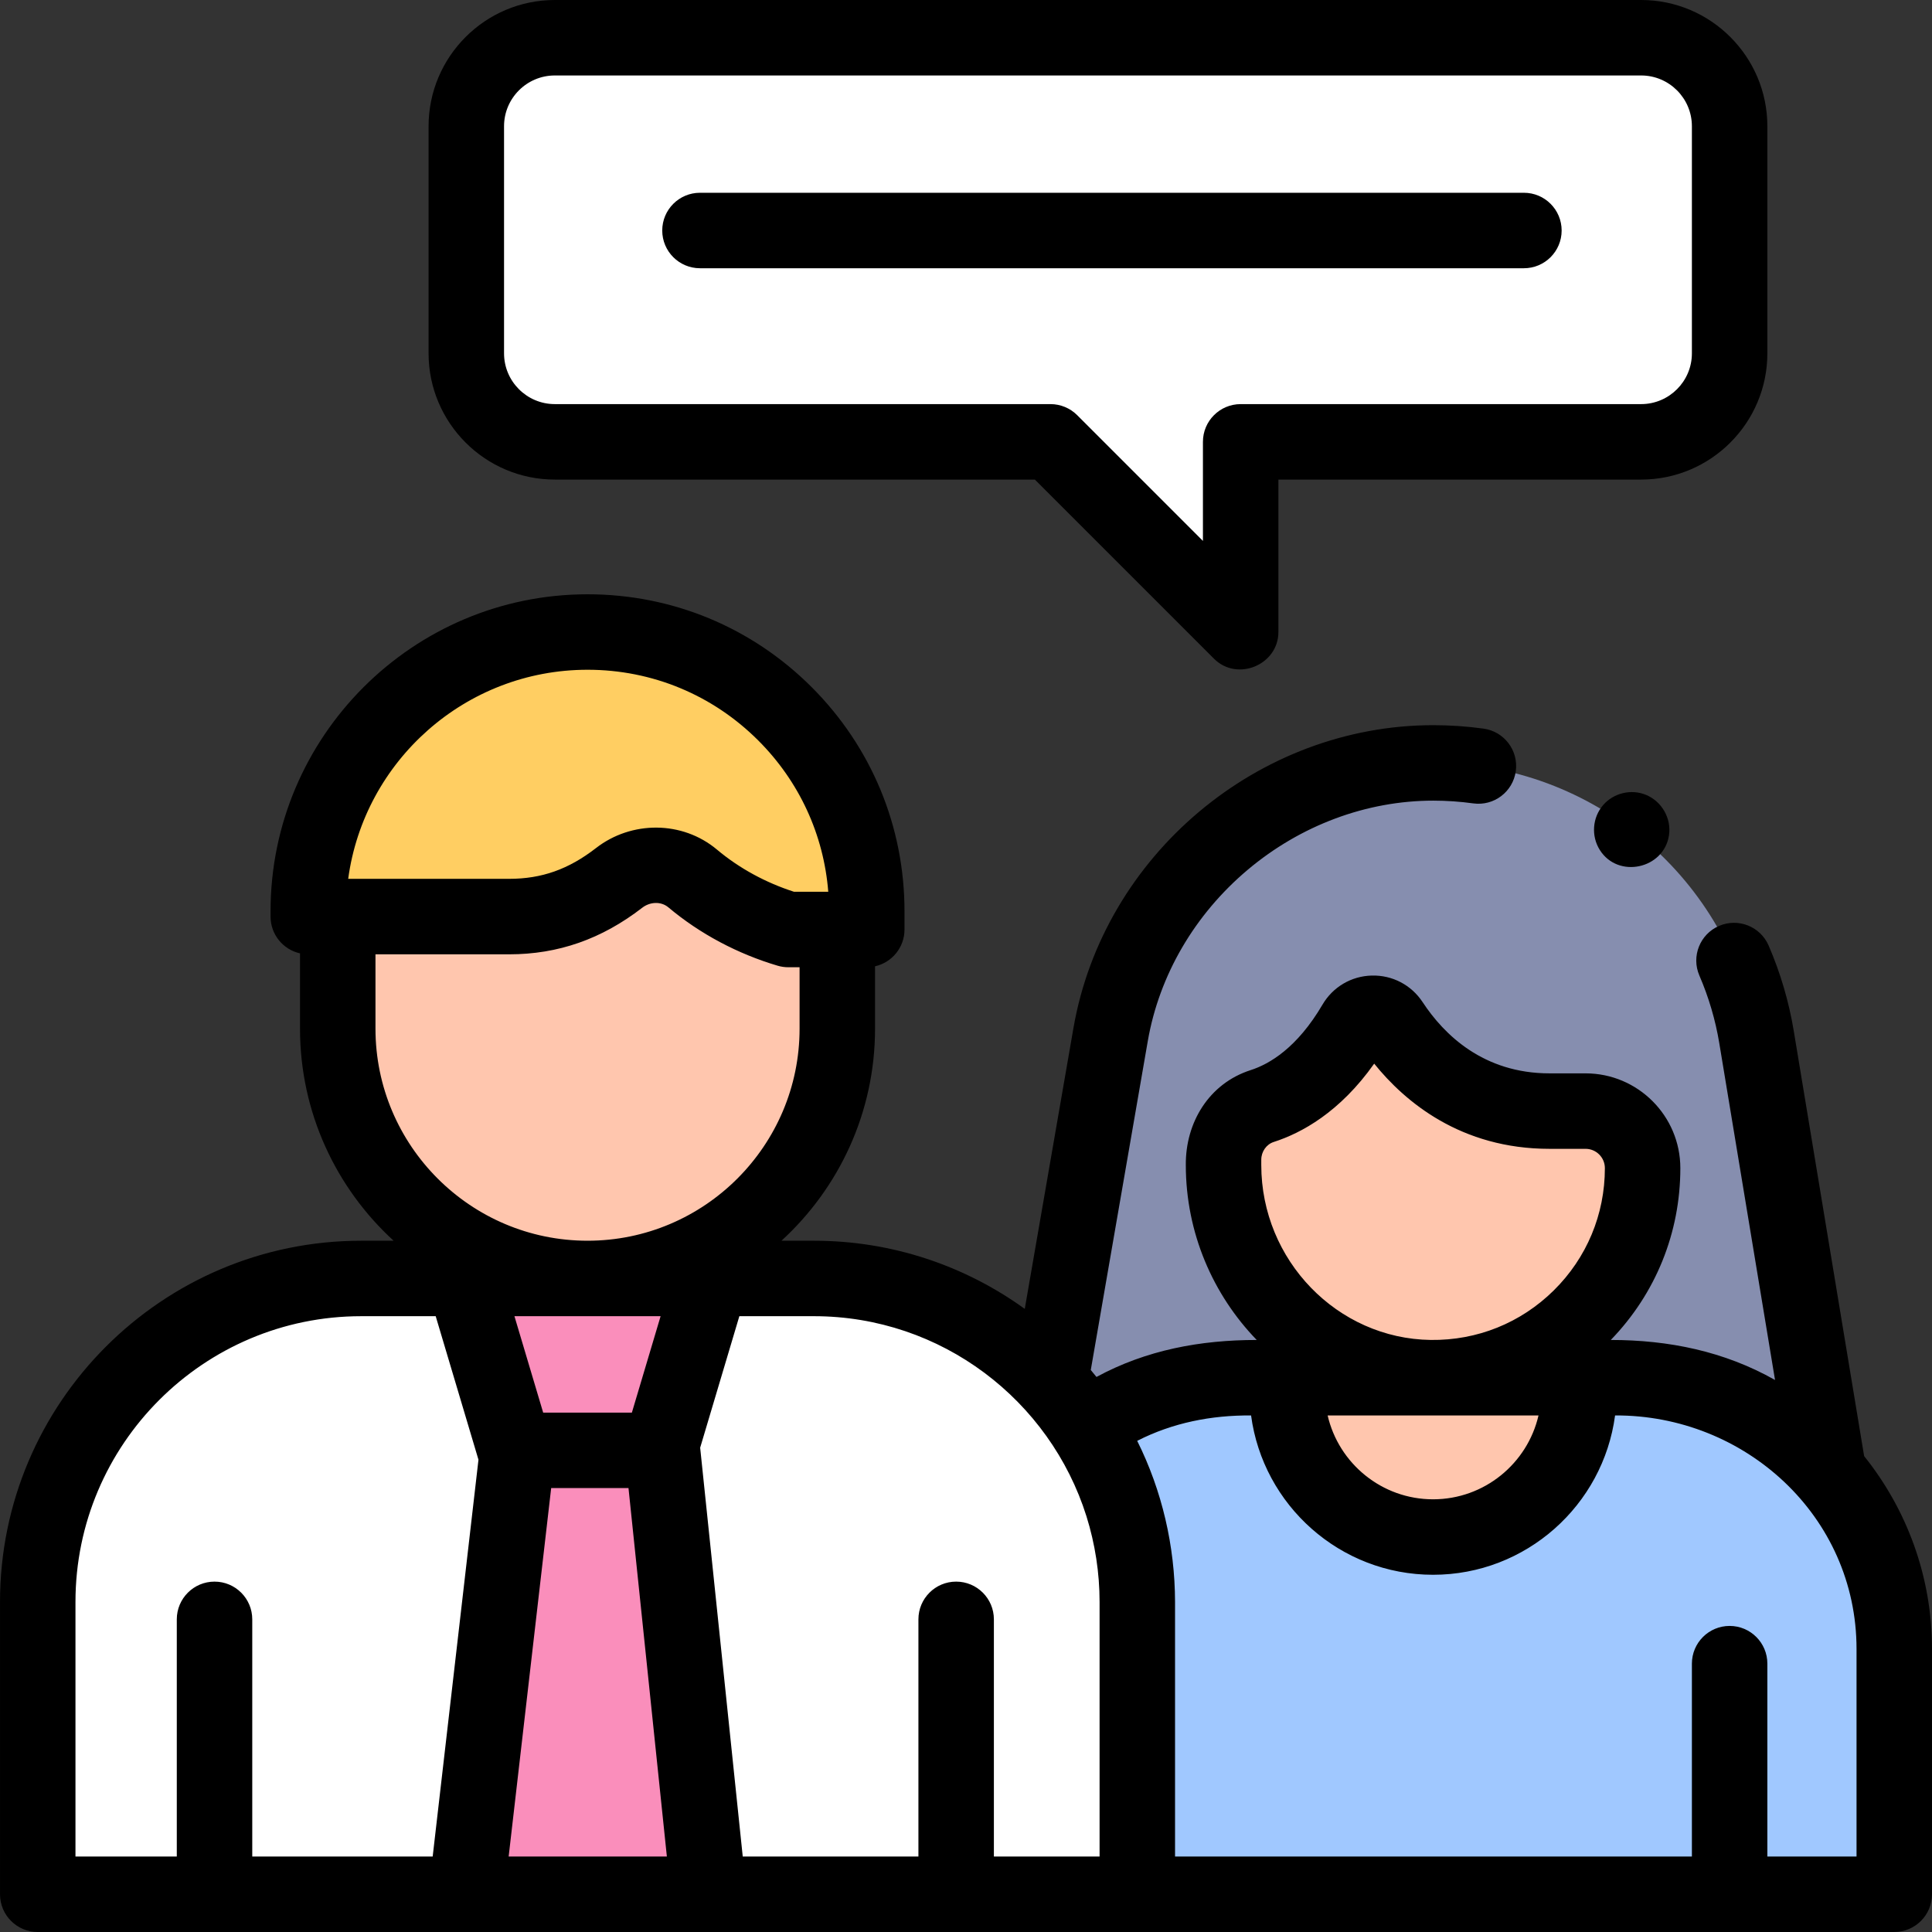
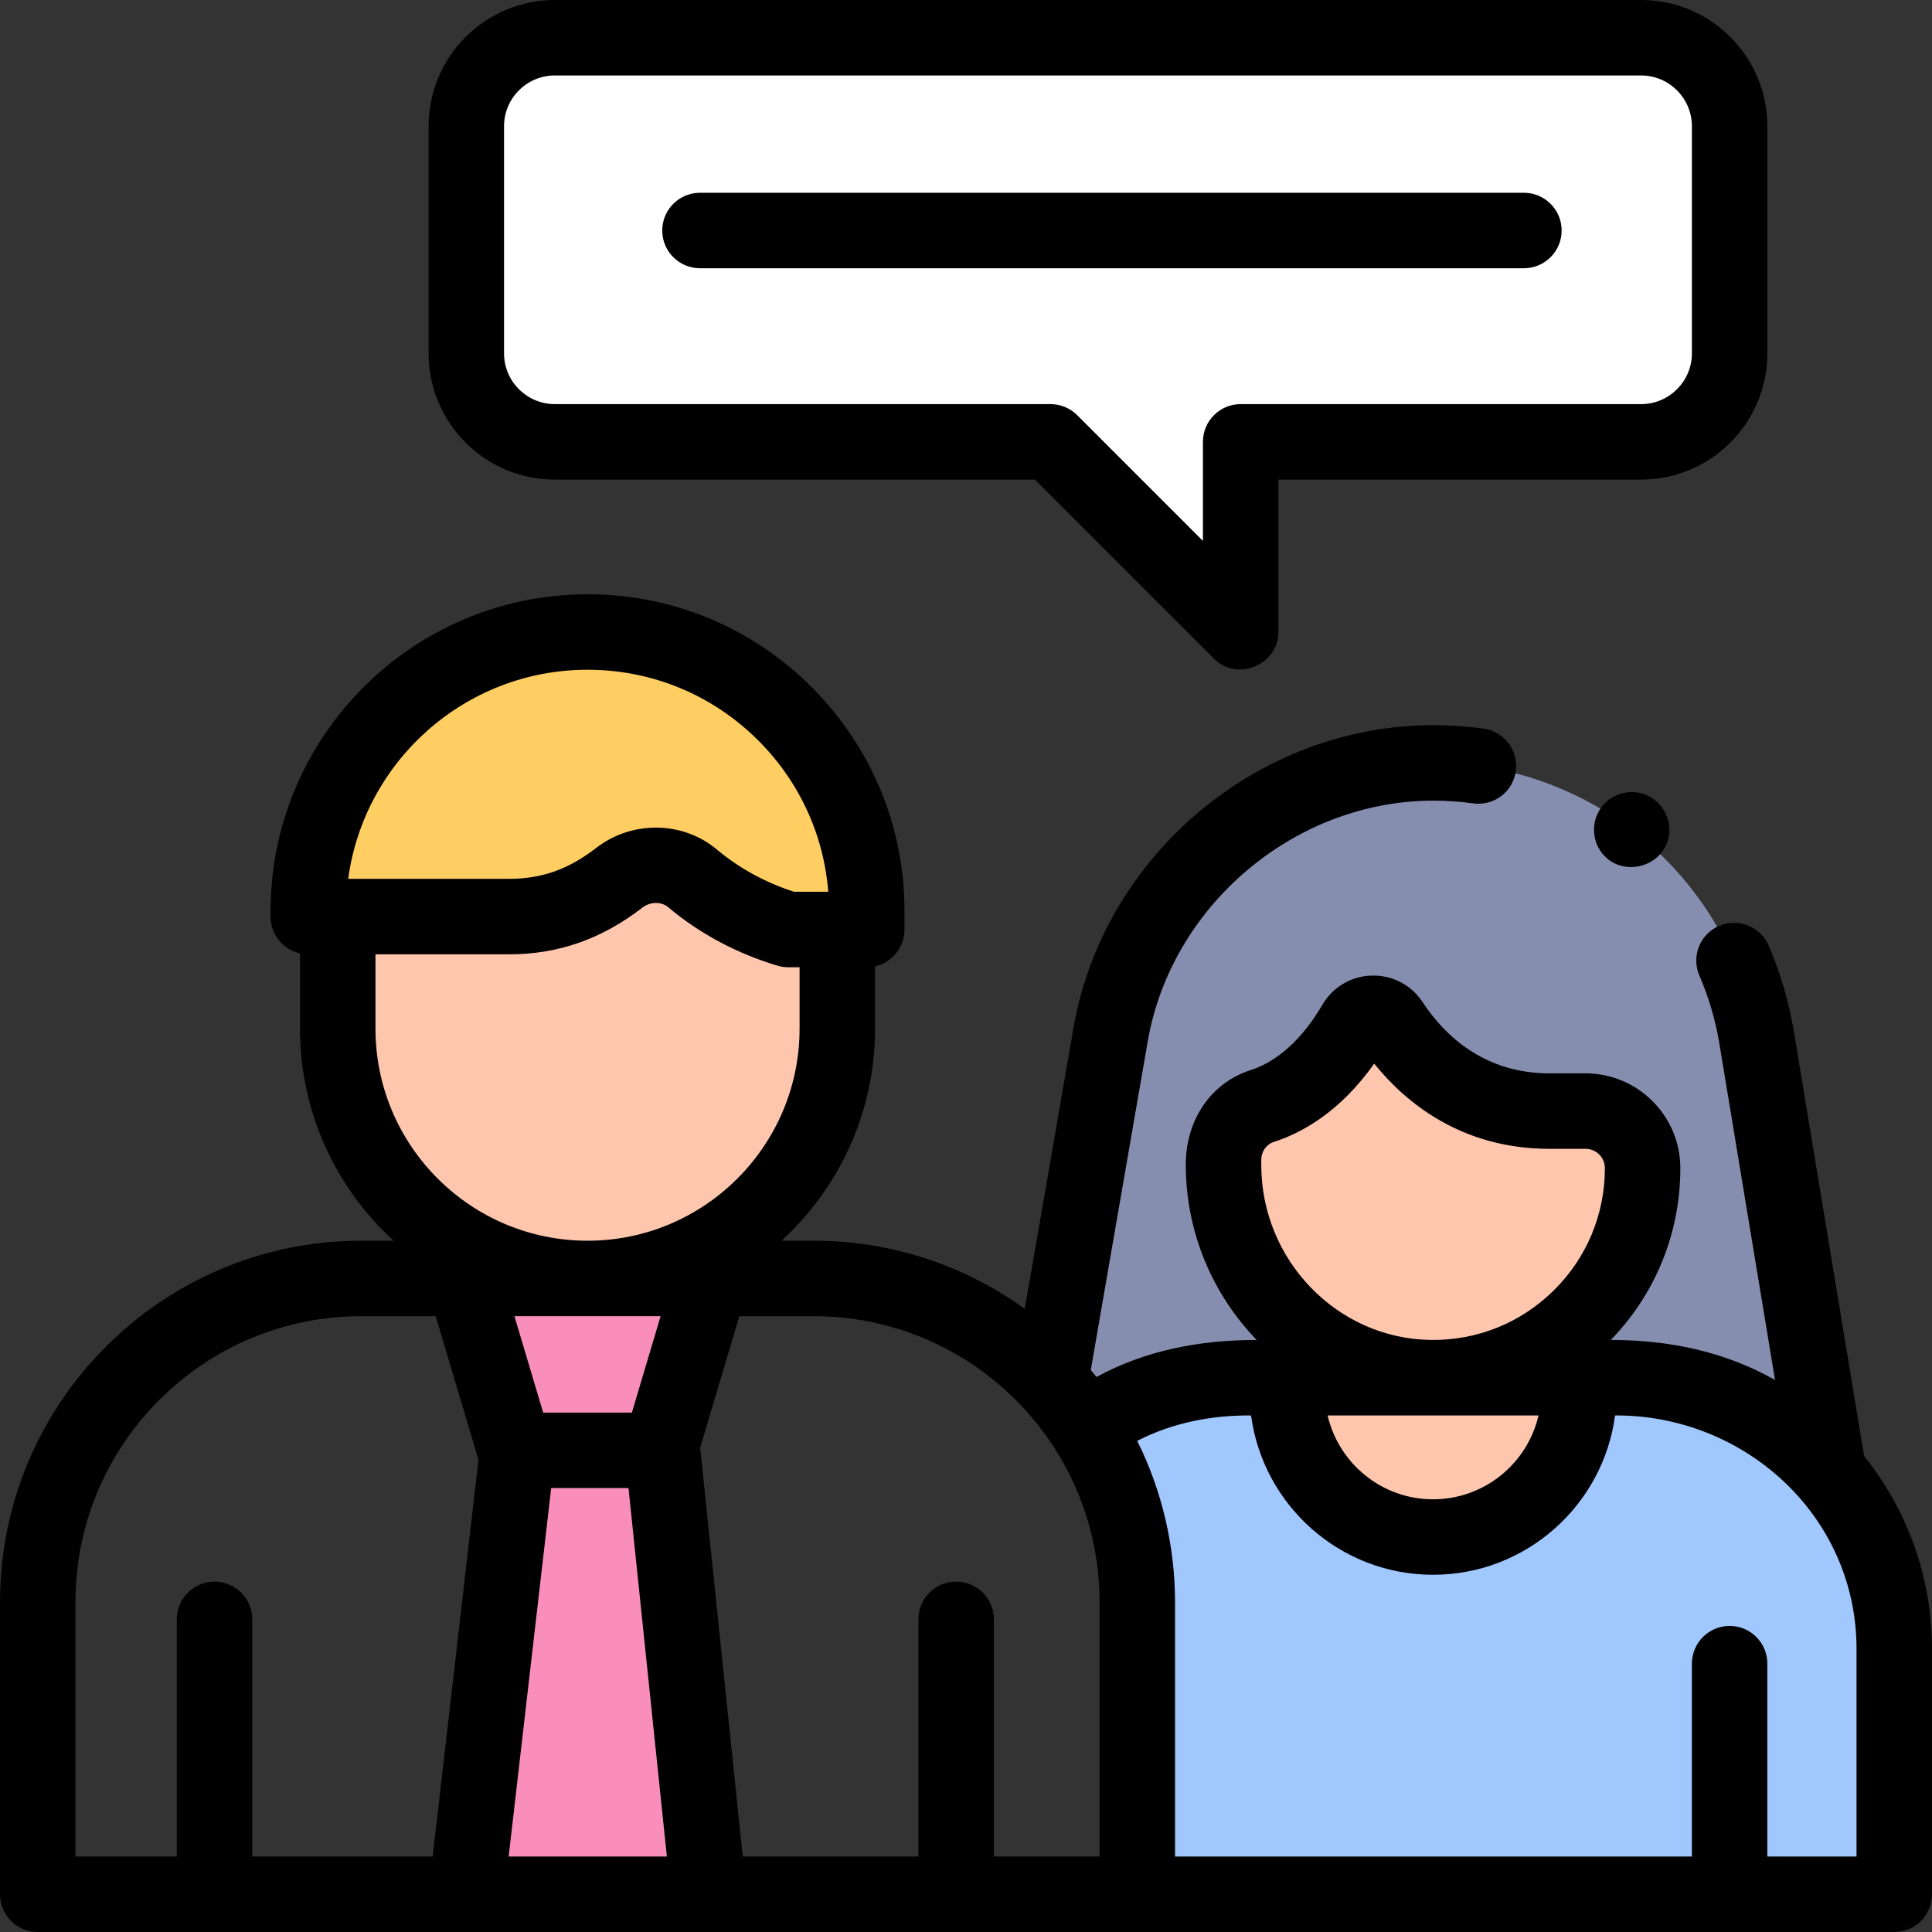
<svg xmlns="http://www.w3.org/2000/svg" id="Capa_1" enable-background="new 0 0 512 512" height="512" viewBox="0 0 512 512" width="512">
  <rect x="0" y="0" width="512" height="512" fill="#333333" stroke="none" />
  <g>
    <g>
      <g>
        <path d="m502 437.005v64.99h-200.6v-77.48c0-17-4.96-32.85-13.5-46.18 11.73-8.33 26.07-13.23 41.56-13.23h100.64c39.71 0 71.9 32.19 71.9 71.9z" fill="#a0c8ff" />
      </g>
      <g>
-         <path d="m301.401 502h-291.401v-77.48c0-47.339 38.376-85.715 85.715-85.715h119.97c47.339 0 85.715 38.376 85.715 85.715v77.48z" fill="#fff" />
-       </g>
+         </g>
      <g>
        <g>
          <path d="m221.896 246.33v26.271c0 36.563-29.639 66.203-66.188 66.203-36.563 0-66.203-29.639-66.203-66.203v-29.697h45.416c12.394 0 21.521-4.347 29.136-10.235 5.787-4.506 13.891-4.578 19.52.144 6.593 5.542 15.374 10.566 25.335 13.517z" fill="#ffc6ae" />
        </g>
        <g>
          <path d="m229.702 241.5v4.828h-20.786c-9.961-2.945-18.748-7.966-25.346-13.518-5.616-4.715-13.727-4.651-19.52-.145-7.612 5.89-16.736 10.235-29.128 10.235h-53.223v-1.4c0-40.875 33.135-74.01 74.01-74.01 20.438 0 38.928 8.288 52.317 21.677s21.676 31.896 21.676 52.333z" fill="#ffce62" />
        </g>
      </g>
      <g>
        <path d="m175.569 384.355h-19.208-19.208l-13.575 117.645h32.783 31.462z" fill="#fa8ebb" />
      </g>
      <g>
        <path d="m136.492 384.355-13.575-45.551h65.566l-13.575 45.551z" fill="#fa8ebb" />
      </g>
      <g>
        <path d="m341.107 365.103v3.556c0 21.358 17.314 38.672 38.672 38.672 21.358 0 38.672-17.314 38.672-38.672v-3.556z" fill="#ffc6ae" />
      </g>
      <g>
        <g>
-           <path d="" fill="none" />
-         </g>
+           </g>
        <g>
          <path d="m484.575 390.09c-13.177-15.295-32.696-24.981-54.476-24.981h-100.638c-15.48 0-29.825 4.895-41.557 13.219-2.799-4.368-5.979-8.458-9.511-12.238l11.152-64.346 4.783-27.596c7.089-40.789 44.061-71.97 85.53-71.97 42.465 0 78.693 30.723 85.633 72.62z" fill="#868eaf" />
        </g>
        <g>
          <path d="m410.632 294.452c-22.636 0-35.645-13.761-41.971-23.373-2.298-3.492-7.451-3.381-9.566.225-8.166 13.922-17.608 19.567-24.602 21.81-6.879 2.206-10.373 8.716-10.241 15.626 0 30.514 24.267 55.952 54.778 56.359 31.006.413 56.278-24.606 56.278-55.529 0-8.349-6.768-15.117-15.117-15.117z" fill="#ffc6ae" />
        </g>
        <g>
          <path d="m341.107 365.103v3.556c0 21.358 17.314 38.672 38.672 38.672 21.358 0 38.672-17.314 38.672-38.672v-3.556z" fill="#ffc6ae" />
        </g>
        <g>
-           <path d="m410.632 294.452c-22.636 0-35.645-13.761-41.971-23.373-2.298-3.492-7.451-3.381-9.566.225-8.166 13.922-17.608 19.567-24.602 21.81-6.879 2.206-10.373 8.716-10.241 15.626 0 30.514 24.267 55.952 54.778 56.359 31.006.413 56.278-24.606 56.278-55.529 0-8.349-6.768-15.117-15.117-15.117z" fill="#ffc6ae" />
-         </g>
+           </g>
      </g>
      <g>
        <path d="m123.578 33.455v60.182c0 12.954 10.501 23.455 23.455 23.455h131.36l50.397 50.398v-50.398h106.125c12.954 0 23.455-10.501 23.455-23.455v-60.182c0-12.954-10.501-23.455-23.455-23.455h-287.882c-12.954 0-23.455 10.501-23.455 23.455z" fill="#fff" />
      </g>
    </g>
    <path d="m10 512 492-.005c5.522 0 10-4.477 10-10v-64.99c0-19.329-6.746-37.102-17.986-51.126l-18.658-112.717c-1.279-7.724-3.515-15.316-6.644-22.566-2.189-5.071-8.074-7.408-13.145-5.218-5.07 2.188-7.407 8.073-5.219 13.144 2.486 5.76 4.262 11.786 5.275 17.908l14.778 89.279c-13.452-7.607-28.198-10.604-43.525-10.604 11.887-12.282 18.43-28.384 18.43-45.537 0-13.85-11.268-25.117-25.117-25.117h-9.559c-17.521 0-27.952-10.262-33.617-18.87-2.996-4.553-8.021-7.187-13.479-7.048-5.431.14-10.315 3.022-13.066 7.71-6.714 11.447-14.054 15.752-19.029 17.347-11.037 3.54-17.289 13.889-17.188 25.149 0 17.97 7.184 34.365 18.79 46.366-14.918 0-29.236 2.641-42.467 9.802-.495-.621-.998-1.235-1.508-1.844l15.114-87.205c3.027-17.421 12.424-33.524 26.46-45.343 14.045-11.826 31.523-18.338 49.217-18.338 3.514 0 7.069.245 10.568.728 5.48.758 10.518-3.068 11.273-8.539s-3.068-10.518-8.539-11.273c-4.402-.607-8.878-.916-13.303-.916-46.426 0-87.431 34.503-95.383 80.262l-12.9 74.426c-15.736-11.358-35.044-18.061-55.89-18.061h-8.588c15.23-13.943 24.799-33.974 24.799-56.203v-16.522c4.466-1.001 7.806-4.983 7.806-9.751v-4.828c0-22.44-8.738-43.537-24.605-59.405-15.867-15.867-36.958-24.605-59.389-24.605-46.323 0-84.01 37.687-84.01 84.01v1.4c0 4.768 3.34 8.75 7.807 9.751v19.95c0 22.229 9.571 42.261 24.803 56.203h-8.593c-52.775 0-95.713 42.938-95.713 95.716v77.48c0 5.523 4.478 10 10 10zm124.799-20 11.267-97.645h20.491l10.17 97.645zm1.533-143.196h38.736l-7.614 25.551h-23.508zm197.919-41.465c0-2.147 1.355-4.081 3.296-4.703 7.326-2.35 17.519-7.864 26.627-20.761 8.169 10.14 22.979 22.577 46.458 22.577h9.559c2.821 0 5.117 2.295 5.117 5.117 0 12.279-4.813 23.792-13.555 32.417-8.736 8.62-20.29 13.271-32.591 13.114-24.764-.33-44.911-21.126-44.911-46.359zm73.469 67.769c-2.933 12.715-14.347 22.223-27.941 22.223-13.593 0-25.007-9.508-27.94-22.223zm-76.172 0c3.167 23.799 23.581 42.223 48.231 42.223s45.066-18.425 48.232-42.223c34.367-.166 63.989 26.64 63.989 61.897v54.99h-23.63v-51.108c0-5.523-4.478-10-10-10s-10 4.477-10 10v51.108h-136.97v-67.475c-.035-14.769-3.433-29.457-10.03-42.682 9.409-4.808 19.666-6.804 30.178-6.73zm-115.862-26.304c33.843 0 62.566 22.321 72.233 53.013 2.297 7.333 3.481 15.016 3.481 22.702v67.481h-28.01v-62.854c0-5.523-4.478-10-10-10s-10 4.477-10 10v62.854h-46.555l-11.284-108.344 10.386-34.852zm-59.978-171.313c17.088 0 33.157 6.658 45.246 18.747 10.862 10.863 17.341 24.942 18.544 40.09h-9.077c-7.391-2.375-14.469-6.176-20.417-11.176-9.18-7.701-22.677-7.702-32.074-.396-7.277 5.632-14.373 8.144-23.007 8.144h-42.65c4.213-31.244 31.054-55.409 63.435-55.409zm-56.203 95.11v-19.697h35.416c12.994 0 24.525-4.031 35.279-12.345 2-1.555 4.929-1.778 6.932-.098 8.387 7.058 18.438 12.346 28.94 15.457.922.273 1.878.412 2.84.412h2.984v16.271c0 30.991-25.206 56.203-56.188 56.203-30.99 0-56.203-25.212-56.203-56.203zm-79.505 151.919c0-41.75 33.966-75.715 75.716-75.715h19.747l11.336 38.039-12.134 105.156h-47.813v-62.854c0-5.523-4.478-10-10-10s-10 4.477-10 10v62.854h-26.852z" />
    <path d="m147.033 0c-18.447 0-33.455 15.008-33.455 33.455v60.183c0 18.447 15.008 33.455 33.455 33.455h127.217l47.469 47.469c6.177 6.177 17.071 1.628 17.071-7.071v-40.397h96.125c18.447 0 33.455-15.008 33.455-33.455v-60.184c0-18.447-15.008-33.455-33.455-33.455zm301.337 33.455v60.183c0 7.419-6.036 13.455-13.455 13.455h-106.125c-5.522 0-10 4.477-10 10v26.255l-33.326-33.327c-1.876-1.875-4.419-2.929-7.071-2.929h-131.36c-7.419 0-13.455-6.036-13.455-13.455v-60.182c0-7.419 6.036-13.455 13.455-13.455h287.882c7.419 0 13.455 6.036 13.455 13.455z" />
    <path d="m403.852 51.086h-218.352c-5.522 0-10 4.477-10 10s4.478 10 10 10h218.352c5.522 0 10-4.477 10-10s-4.478-10-10-10z" />
    <path d="m424.833 213.37c-2.848 3.31-3.195 8.182-.873 11.873 4.829 7.677 16.938 5.06 18.329-3.82.705-4.501-1.86-9.016-6.059-10.763-3.936-1.641-8.62-.517-11.397 2.71z" />
  </g>
</svg>